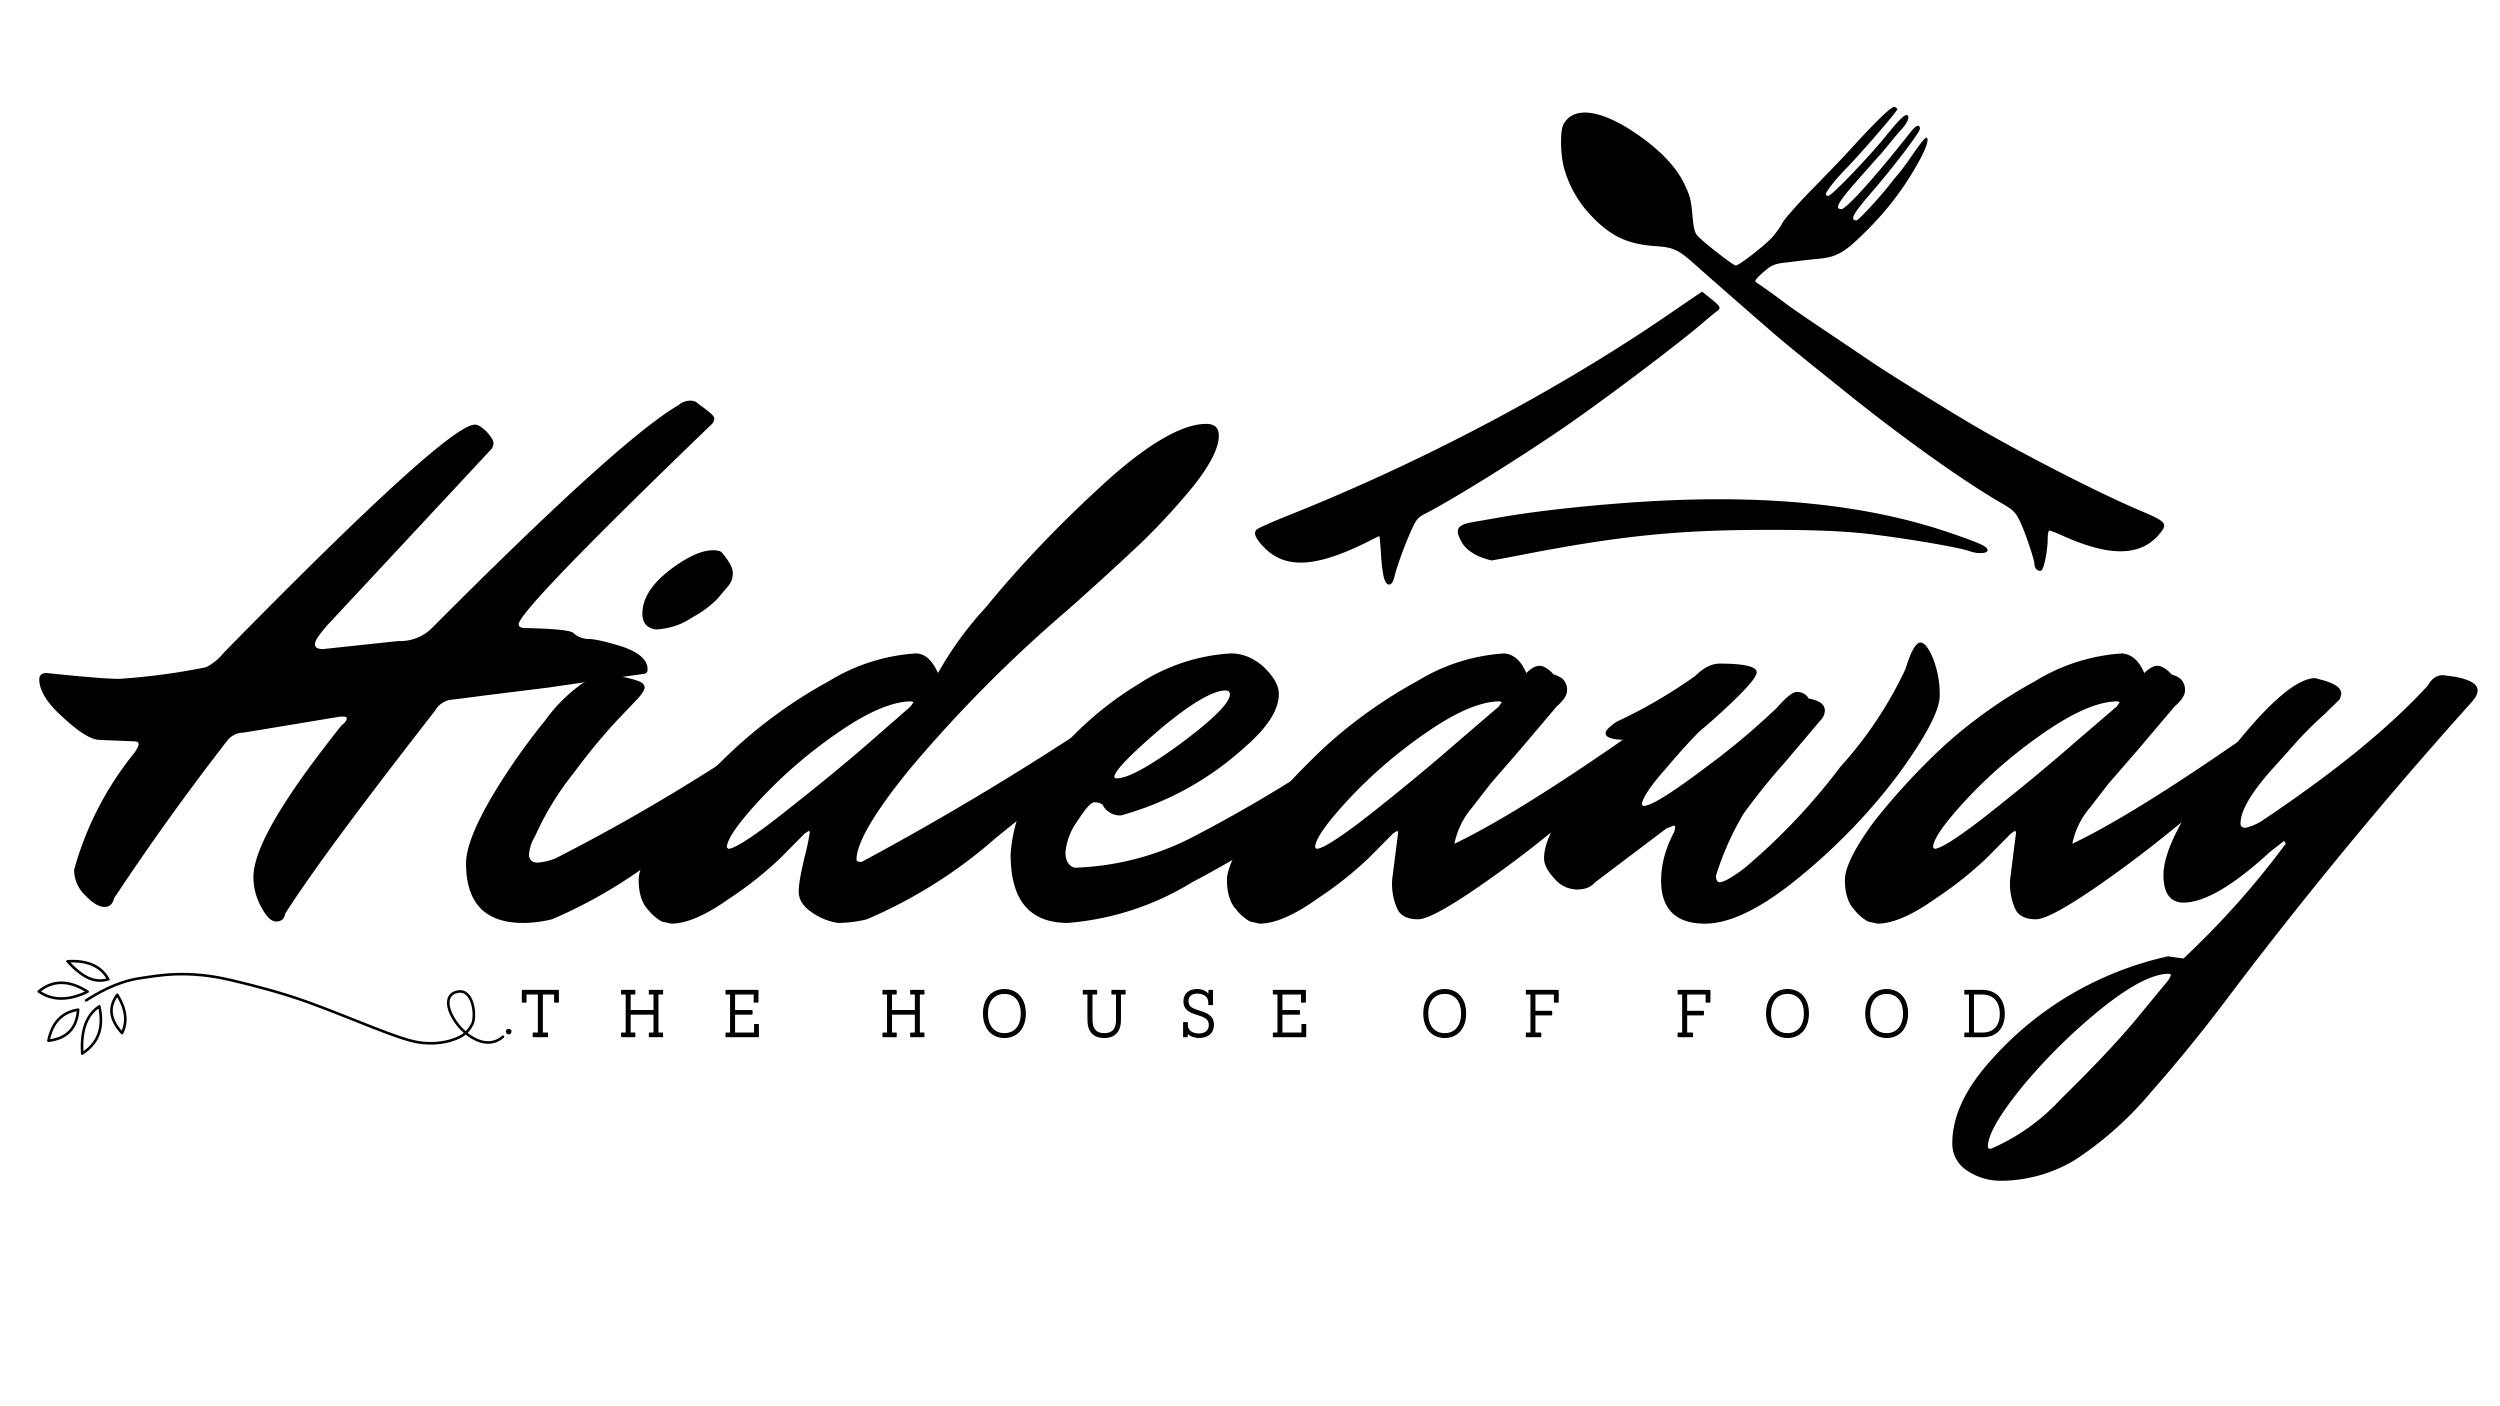
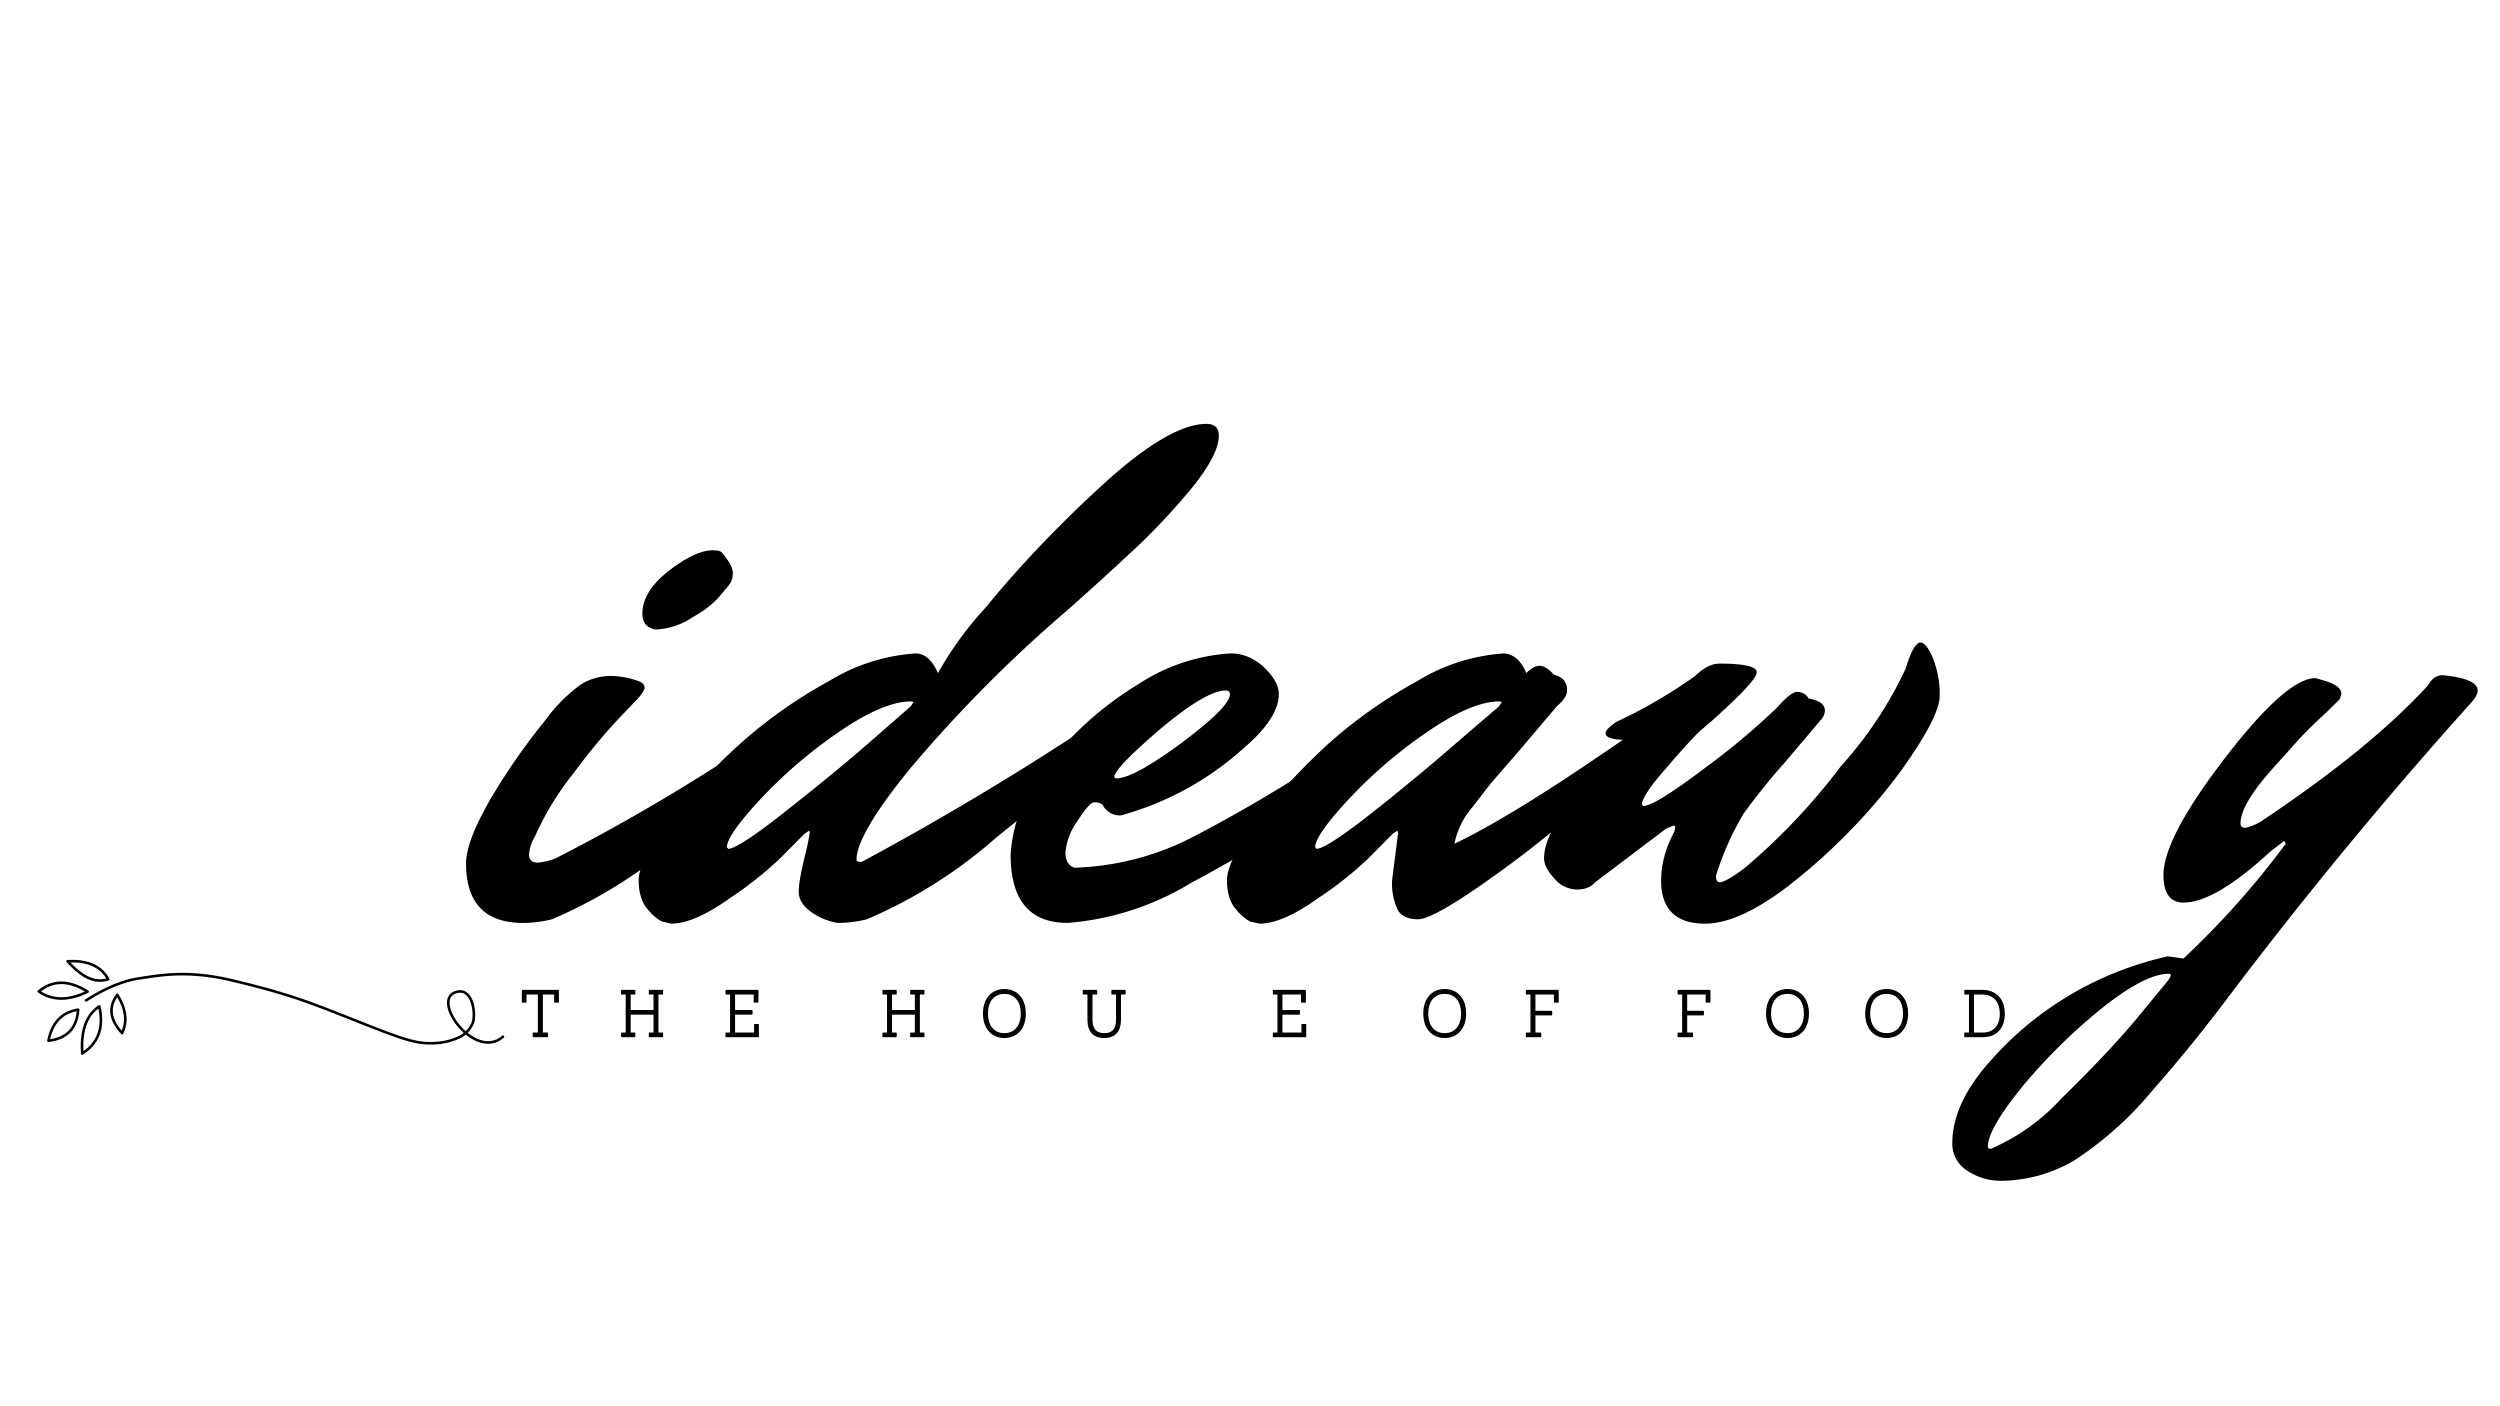
<svg xmlns="http://www.w3.org/2000/svg" xml:space="preserve" style="fill-rule:evenodd;clip-rule:evenodd;stroke-linecap:round;stroke-linejoin:round;stroke-miterlimit:1.5" viewBox="0 0 1920 1080">
-   <path d="M.373-.359.474-.37h.002a.06.06 0 0 0 .043-.017c.169-.173.28-.276.334-.308a.024.024 0 0 1 .015-.006c.005 0 .008.001.011.004.015.011.022.017.022.02a.011.011 0 0 1-.003.008c-.174.171-.261.263-.261.276 0 .003.003.005.008.005.04.001.062.003.066.007a.03.03 0 0 0 .018.008c.011 0 .027.004.049.011.022.008.033.018.033.031 0 .003-.001.005-.004.006a20.509 20.509 0 0 0-.13.019L.59-.295a2.27 2.27 0 0 1-.046.006.03.03 0 0 0-.02.015c-.097.127-.165.22-.202.279C.321.012.317.016.31.016S.297.01.29-.003a.088.088 0 0 1-.011-.042c0-.039.04-.108.119-.209.005-.004.007-.007.007-.01 0-.001-.001-.002-.004-.002H.396l-.13.022a.028.028 0 0 0-.023.012 3.542 3.542 0 0 0-.152.216c-.002.008-.006.012-.013.012-.007 0-.016-.005-.026-.016a.049.049 0 0 1-.015-.035.445.445 0 0 1 .082-.162c.003-.005.005-.008.005-.011 0-.003-.002-.004-.007-.004L.07-.234C.059-.235.043-.245.022-.265.001-.284-.01-.302-.01-.317c0-.006.003-.009.01-.009.048.005.081.008.098.008a.865.865 0 0 0 .117-.016.072.072 0 0 0 .024-.02C.44-.563.553-.668.578-.668c.004 0 .009.003.016.01.006.007.009.012.009.015a.013.013 0 0 1-.004.01l-.221.242C.367-.378.362-.37.362-.366c0 .005.004.007.011.007Z" style="fill:currentColor;fill-rule:nonzero" transform="matrix(569.021 0 0 557.864 35.858 698.761)" />
  <path d="M.351-.495c.007 0 .011.001.013.004.009.011.014.02.014.027a.026.026 0 0 1-.006.018l-.014.017a.138.138 0 0 1-.034.026.094.094 0 0 1-.05.017C.262-.388.256-.395.256-.408c0-.02.012-.04.036-.059.024-.019.044-.028.059-.028Zm-.24.394a.056.056 0 0 0-.008.025c0 .007.004.011.012.011a.081.081 0 0 0 .024-.006c.125-.065.247-.142.366-.231.006.005.009.01.009.017 0 .007-.003.013-.01.019L.476-.24l-.071.061-.097.08a.648.648 0 0 1-.174.112.16.16 0 0 1-.039.005C.044.018.018-.009.018-.064c0-.021.012-.052.035-.092a.875.875 0 0 1 .072-.105.216.216 0 0 1 .049-.05.077.077 0 0 1 .039-.011.11.11 0 0 1 .04.008c.004.002.006.005.006.008S.256-.298.25-.291L.221-.26a.86.86 0 0 0-.058.072.4.4 0 0 0-.052.087Z" style="fill:currentColor;fill-rule:nonzero" transform="matrix(569.021 0 0 557.864 347.68 698.761)" />
  <path d="M.079-.084c.008 0 .033-.016.074-.049.041-.033.08-.065.117-.098L.325-.28l.004-.006-.003-.001c-.025 0-.058.014-.099.043a.64.64 0 0 0-.105.092c-.03.033-.045.055-.045.066l.002.002Zm.173.015c0 .002.002.003.007.003a3.957 3.957 0 0 0 .378-.236c.006.005.009.01.009.017 0 .007-.003.013-.01.019L.608-.24l-.071.061-.097.08a.648.648 0 0 1-.174.112.16.16 0 0 1-.039.005.082.082 0 0 1-.036-.015C.18-.005.174-.014.174-.025s.003-.026.008-.048a.31.31 0 0 0 .007-.034L.188-.109l-.006.004-.033.034a.5.5 0 0 1-.068.055C.048.008.022.019.002.019L-.011.016A.065.065 0 0 1-.03-.001c-.008-.009-.012-.023-.012-.04s.013-.044.039-.08a.82.82 0 0 1 .095-.105.644.644 0 0 1 .123-.089.252.252 0 0 1 .117-.038c.012 0 .022.009.03.027a.477.477 0 0 1 .065-.091c.044-.055.096-.111.157-.168.06-.056.107-.084.14-.084.011 0 .017.005.017.016 0 .017-.011.039-.033.068a.928.928 0 0 1-.072.08 4.305 4.305 0 0 1-.1.093 1.869 1.869 0 0 0-.212.218c-.048.06-.072.102-.072.125Z" style="fill:currentColor;fill-rule:nonzero" transform="matrix(569.021 0 0 557.864 514.405 698.761)" />
  <path d="M.31-.302c-.017 0-.047.018-.088.053C.181-.213.16-.191.16-.183c0 .001.001.002.003.002.015 0 .044-.016.088-.049.043-.033.065-.055.065-.067C.316-.3.314-.302.31-.302Zm-.213.32C.046.018.02-.013.02-.076a.21.21 0 0 1 .052-.126.45.45 0 0 1 .121-.109.25.25 0 0 1 .124-.042c.016 0 .031.006.045.019.013.013.02.025.02.037 0 .022-.016.047-.047.074a.407.407 0 0 1-.166.093.026.026 0 0 1-.025-.015.018.018 0 0 0-.011-.003c-.005 0-.012.009-.023.026a.088.088 0 0 0-.016.043c0 .011.004.018.012.021a.367.367 0 0 0 .165-.045 1.94 1.94 0 0 0 .246-.156l.06-.043c.006.005.009.01.009.017a.023.023 0 0 1-.009.018 1.366 1.366 0 0 1-.312.229.372.372 0 0 1-.168.056Z" style="fill:currentColor;fill-rule:nonzero" transform="matrix(569.021 0 0 557.864 764.774 698.761)" />
  <path d="m.178-.042.008-.064-.001-.003-.006.004-.033.034a.5.5 0 0 1-.068.055C.045.008.019.019-.001.019L-.014.016a.065.065 0 0 1-.019-.017c-.008-.009-.012-.023-.012-.04s.013-.044.039-.08a.902.902 0 0 1 .095-.105.644.644 0 0 1 .123-.089.252.252 0 0 1 .117-.038c.013.001.023.01.03.027.007-.007.013-.01.018-.01.005 0 .012.004.019.012a.034.034 0 0 1 .012.006.021.021 0 0 1 .006.016c0 .007-.005.014-.014.022l-.049.059-.04.047-.025.033a.11.11 0 0 0-.024.05C.33-.124.437-.194.583-.302c.006.005.009.01.009.017 0 .007-.003.012-.008.017l-.019.017a2.09 2.09 0 0 1-.046.039l-.065.055-.072.059a1.476 1.476 0 0 1-.073.056C.258-.005.226.013.213.013.2.013.191.009.186.001a.085.085 0 0 1-.008-.043ZM.076-.084C.084-.084.109-.1.15-.133c.041-.033.079-.065.116-.098L.322-.28l.004-.006-.003-.001c-.025 0-.058.014-.099.043a.64.64 0 0 0-.105.092c-.03.033-.045.055-.045.066l.002.002Z" style="fill:currentColor;fill-rule:nonzero" transform="matrix(569.021 0 0 557.864 967.916 698.761)" />
  <path d="M.098-.259a.674.674 0 0 0 .106-.063c.011-.011.022-.017.033-.017.033 0 .05.004.05.012s-.021.031-.063.069l-.015.013a.924.924 0 0 0-.045.051c-.022.025-.032.042-.032.049l.002.002c.011 0 .04-.019.088-.056a.96.96 0 0 0 .092-.079C.327-.293.336-.3.341-.3c.007 0 .013.003.016.009.015.003.022.008.022.017a.02.02 0 0 1-.005.012l-.049.059a.892.892 0 0 0-.056.071.407.407 0 0 0-.037.085c0 .006.002.009.005.009.005 0 .016-.006.033-.019a.845.845 0 0 0 .13-.14.544.544 0 0 0 .088-.135c.007-.024.014-.036.02-.036.005 0 .011.007.017.022a.136.136 0 0 1 .009.051c0 .02-.018.055-.054.106a.805.805 0 0 1-.133.142C.295-.003.252.019.217.019.178.019.158-.001.158-.04c0-.023.006-.045.018-.068l.001-.006a.002.002 0 0 0-.002-.002l-.01.004-.096.074c-.006.007-.014.01-.025.01a.04.04 0 0 1-.03-.015C.005-.053 0-.062 0-.071c0-.035.037-.09.112-.163-.019 0-.029-.003-.029-.009 0-.004.005-.009.015-.016Z" style="fill:currentColor;fill-rule:nonzero" transform="matrix(569.021 0 0 557.864 1185.844 698.761)" />
-   <path d="m.178-.042.008-.064-.001-.003-.006.004-.033.034a.5.5 0 0 1-.068.055C.045.008.019.019-.001.019L-.014.016a.065.065 0 0 1-.019-.017c-.008-.009-.012-.023-.012-.04s.013-.044.039-.08a.902.902 0 0 1 .095-.105.644.644 0 0 1 .123-.089.252.252 0 0 1 .117-.038c.013.001.023.01.03.027.007-.007.013-.01.018-.01.005 0 .012.004.019.012a.034.034 0 0 1 .012.006.021.021 0 0 1 .006.016c0 .007-.005.014-.014.022l-.049.059-.04.047-.025.033a.11.11 0 0 0-.024.05C.33-.124.437-.194.583-.302c.006.005.009.01.009.017 0 .007-.003.012-.008.017l-.019.017a2.09 2.09 0 0 1-.046.039l-.065.055-.072.059a1.476 1.476 0 0 1-.073.056C.258-.005.226.013.213.013.2.013.191.009.186.001a.085.085 0 0 1-.008-.043ZM.076-.084C.084-.084.109-.1.15-.133c.041-.033.079-.065.116-.098L.322-.28l.004-.006-.003-.001c-.025 0-.058.014-.099.043a.64.64 0 0 0-.105.092c-.03.033-.045.055-.045.066l.002.002Z" style="fill:currentColor;fill-rule:nonzero" transform="matrix(569.021 0 0 557.864 1442.487 698.761)" />
  <path d="M.379-.323c.031.003.047.01.047.021 0 .005-.003.01-.008.016a6.207 6.207 0 0 0-.324.4A2.15 2.15 0 0 1-.014.25a.473.473 0 0 1-.103.094.193.193 0 0 1-.1.029.08.08 0 0 1-.046-.014.044.044 0 0 1-.02-.038c0-.037.018-.076.054-.116A.446.446 0 0 1 .008.064l.021.003a1.164 1.164 0 0 0 .138-.158L.165-.095.146-.08c-.05.047-.089.07-.117.07-.018 0-.027-.013-.027-.038 0-.034.028-.088.083-.161.055-.073.096-.11.122-.11l.007.002c.019.005.028.011.028.02L.24-.29l-.02.02a.578.578 0 0 0-.035.035l-.036.041C.12-.161.106-.136.106-.119c0 .004.002.006.007.006a.07.07 0 0 0 .024-.011C.232-.189.306-.25.359-.309c.005-.009.011-.014.02-.014Zm-.61.652A.277.277 0 0 0-.137.261c.039-.039.073-.075.101-.109L.006.1A.03.03 0 0 0 .012.09C.012.089.011.088.009.088c-.021 0-.052.016-.092.049a.765.765 0 0 0-.106.107C-.22.283-.235.31-.235.326c0 .002.001.003.004.003Z" style="fill:currentColor;fill-rule:nonzero" transform="matrix(569.021 0 0 557.864 1660.408 698.761)" />
  <path d="M.036-.351c0 .23.132.363.316.363s.316-.133.316-.363c0-.229-.132-.362-.316-.362S.036-.58.036-.351Zm.056 0c0-.201.108-.308.26-.308.15 0 .259.106.259.309 0 .201-.109.308-.259.308-.152 0-.26-.107-.26-.309Z" style="fill:currentColor;fill-rule:nonzero;stroke:currentColor;stroke-width:.02px;stroke-linecap:butt;stroke-miterlimit:2" transform="translate(1091.767 796.08) scale(50.476)" />
  <path d="M.519-.526V-.7h-.48v.051h.07v.598h-.07V0h.215v-.051H.165v-.281H.42v-.05H.165v-.267h.301v.123h.053Z" style="fill:currentColor;fill-rule:nonzero;stroke:currentColor;stroke-width:.02px;stroke-linecap:butt;stroke-miterlimit:2" transform="translate(1170.383 796.08) scale(50.476)" />
  <path d="M.588-.051v-.598h.07V-.7H.461v.051h.071v.255H.165v-.255h.071V-.7H.039v.051h.07v.598h-.07V0h.197v-.051H.165v-.292h.367v.292H.461V0h.197v-.051h-.07Z" style="fill:currentColor;fill-rule:nonzero;stroke:currentColor;stroke-width:.02px;stroke-linecap:butt;stroke-miterlimit:2" transform="translate(676.257 796.08) scale(50.476)" />
  <path d="M.036-.351c0 .23.132.363.316.363s.316-.133.316-.363c0-.229-.132-.362-.316-.362S.036-.58.036-.351Zm.056 0c0-.201.108-.308.26-.308.15 0 .259.106.259.309 0 .201-.109.308-.259.308-.152 0-.26-.107-.26-.309Z" style="fill:currentColor;fill-rule:nonzero;stroke:currentColor;stroke-width:.02px;stroke-linecap:butt;stroke-miterlimit:2" transform="translate(753.612 796.08) scale(50.476)" />
  <path d="M.576-.649h.071V-.7H.45v.051h.071v.393c0 .141-.058.214-.189.214-.13 0-.189-.073-.189-.214v-.393h.071V-.7H.015v.051h.071v.391c0 .178.083.27.245.27.161 0 .245-.092.245-.27v-.391Z" style="fill:currentColor;fill-rule:nonzero;stroke:currentColor;stroke-width:.02px;stroke-linecap:butt;stroke-miterlimit:2" transform="translate(831.32 796.08) scale(50.476)" />
-   <path d="M.096-.21H.044V0h.05l.001-.069h.001c.028.046.093.08.185.08.129 0 .212-.068.212-.19 0-.146-.12-.177-.231-.213C.191-.415.106-.44.106-.539c0-.081.056-.125.147-.125.104 0 .174.061.174.139v.037h.052V-.7h-.05v.079H.427C.405-.665.348-.713.246-.713c-.119 0-.197.064-.197.177 0 .134.109.168.197.197.087.029.189.049.189.163 0 .087-.06.139-.162.139-.099 0-.177-.05-.177-.135V-.21Z" style="fill:currentColor;fill-rule:nonzero;stroke:currentColor;stroke-width:.02px;stroke-linecap:butt;stroke-miterlimit:2" transform="translate(906.908 796.08) scale(50.476)" />
  <path d="M.527 0v-.181H.474v.13H.165v-.292h.266v-.05H.165v-.256h.303v.123h.053V-.7H.039v.051h.07v.598h-.07V0h.488Z" style="fill:currentColor;fill-rule:nonzero;stroke:currentColor;stroke-width:.02px;stroke-linecap:butt;stroke-miterlimit:2" transform="translate(976.086 796.08) scale(50.476)" />
  <path d="M.58-.525V-.7H.036v.175h.052v-.124H.28v.598H.201V0h.214v-.051H.336v-.598h.192v.124H.58Z" style="fill:currentColor;fill-rule:nonzero;stroke:currentColor;stroke-width:.02px;stroke-linecap:butt;stroke-miterlimit:2" transform="translate(399.44 796.053) scale(50.476)" />
  <path d="M.588-.051v-.598h.07V-.7H.461v.051h.071v.255H.165v-.255h.071V-.7H.039v.051h.07v.598h-.07V0h.197v-.051H.165v-.292h.367v.292H.461V0h.197v-.051h-.07Z" style="fill:currentColor;fill-rule:nonzero;stroke:currentColor;stroke-width:.02px;stroke-linecap:butt;stroke-miterlimit:2" transform="translate(475.532 796.053) scale(50.476)" />
  <path d="M.527 0v-.181H.474v.13H.165v-.292h.266v-.05H.165v-.256h.303v.123h.053V-.7H.039v.051h.07v.598h-.07V0h.488Z" style="fill:currentColor;fill-rule:nonzero;stroke:currentColor;stroke-width:.02px;stroke-linecap:butt;stroke-miterlimit:2" transform="translate(555.714 796.053) scale(50.476)" />
  <path d="M.519-.526V-.7h-.48v.051h.07v.598h-.07V0h.215v-.051H.165v-.281H.42v-.05H.165v-.267h.301v.123h.053Z" style="fill:currentColor;fill-rule:nonzero;stroke:currentColor;stroke-width:.02px;stroke-linecap:butt;stroke-miterlimit:2" transform="matrix(50.476 0 0 50.476 1286.918 796.08)" />
  <path d="M.036-.351c0 .23.132.363.316.363s.316-.133.316-.363c0-.229-.132-.362-.316-.362S.036-.58.036-.351Zm.056 0c0-.201.108-.308.26-.308.15 0 .259.106.259.309 0 .201-.109.308-.259.308-.152 0-.26-.107-.26-.309Z" style="fill:currentColor;fill-rule:nonzero;stroke:currentColor;stroke-width:.02px;stroke-linecap:butt;stroke-miterlimit:2" transform="matrix(50.476 0 0 50.476 1355.037 796.08)" />
  <path d="M.036-.351c0 .23.132.363.316.363s.316-.133.316-.363c0-.229-.132-.362-.316-.362S.036-.58.036-.351Zm.056 0c0-.201.108-.308.26-.308.15 0 .259.106.259.309 0 .201-.109.308-.259.308-.152 0-.26-.107-.26-.309Z" style="fill:currentColor;fill-rule:nonzero;stroke:currentColor;stroke-width:.02px;stroke-linecap:butt;stroke-miterlimit:2" transform="matrix(50.476 0 0 50.476 1431.18 796.08)" />
  <path d="M.039-.7v.051H.11v.598H.039V0h.273c.197 0 .323-.126.323-.346C.635-.566.509-.7.304-.7H.039Zm.127.649v-.598h.136c.166 0 .277.103.277.305 0 .193-.11.293-.27.293H.166Z" style="fill:currentColor;fill-rule:nonzero;stroke:currentColor;stroke-width:.02px;stroke-linecap:butt;stroke-miterlimit:2" transform="matrix(50.476 0 0 50.476 1507.12 796.08)" />
  <path d="M312.416 832.99c5.301-3.305 15.904-9.915 28.52-11.767 9.661-1.419 24.912-4.61 48.409.904 12.291 2.884 27.356 6.764 41.281 11.82 24.894 9.04 48.119 19.869 59.383 21.461 6.199.875 12.512.415 17.945-1.487 4.013-1.404 7.547-3.051 10.199-8.345 1.995-3.982.739-18.733-7.711-17.256-15.824 2.768 8.708 37.435 24.021 24.021" style="fill:none;stroke:currentColor;stroke-width:1.39px" transform="translate(-384.42 -432.869) scale(1.442)" />
  <path d="M329.072 830.021c-4.545 6.044-4.445 12.734 2.517 20.376 2.887-5.86 2.267-12.598-2.517-20.376ZM319.483 836.134c-7.674 5.18-9.748 14.236-9.109 25.17 7.809-5.064 11.849-12.754 9.109-25.17ZM308.216 837.932c-8.63 1.357-13.903 6.873-15.821 16.54 9.93-1.178 15.16-6.733 15.821-16.54ZM313.25 828.343c-10.148-6.445-18.738-6.14-26.009-.12 7.227 5.009 15.905 5.019 26.009.12ZM324.277 821.751c-5.704 1.64-12.148.938-21.694-9.589 10.589-.641 17.818 2.558 21.694 9.589Z" style="fill:none;stroke:currentColor;stroke-width:1.39px" transform="translate(-384.42 -432.869) scale(1.442)" />
-   <ellipse cx="538.26" cy="849.462" rx="1.294" ry="1.151" style="fill:currentColor" transform="matrix(1.671 0 0 1.88 -508.759 -804.743)" />
-   <path d="M772.071 585.647c-.654-1.818-1.448-7.696-1.762-13.064-.315-5.368-.719-9.76-.897-9.76-.178 0-2.027.871-4.109 1.937-28.88 14.783-45.672 15.972-57.239 4.053-4.69-4.834-5.868-7.672-3.957-9.536.745-.726 8.336-4.105 16.87-7.509 71.667-28.584 144.045-66.879 203.298-107.567a2865.645 2865.645 0 0 1 13.615-9.305l3.41-2.298 3.802 3.011c5.957 4.718 6.529 5.68 4.312 7.251-1.042.737-4.329 3.442-7.305 6.011-13.231 11.418-53.185 41.539-74.413 56.1-24.527 16.824-59.327 38.447-73.768 45.836-4.194 2.146-4.96 3.128-8.152 10.445-3.606 8.268-6.859 17.369-8.429 23.586-1.182 4.676-3.741 5.068-5.276.809Zm347.439-5.084c-.62-.618-1.13-1.756-1.13-2.529 0-2.556-5.06-17.62-7.81-23.22-2.35-4.79-3.61-6.029-9.7-9.534-19.58-11.255-51.91-34.233-81.09-57.637-29.14-23.375-33.649-27.046-40.363-32.858-14.922-12.92-34.383-29.946-40.553-35.479-10.331-9.265-12.358-10.248-22.63-10.977-15.031-1.067-23.931-5.402-34.647-16.875-6.583-7.048-11.625-16.195-13.942-25.293-1.828-7.177-1.963-19.14-.253-22.466 5.056-9.838 19.052-8.4 37.523 3.857 13.008 8.63 22.16 17.953 26.71 27.205 3.136 6.378 3.879 9.139 4.511 16.77.565 6.816 1.24 9.669 2.661 11.242 3.167 3.506 19.112 15.906 20.451 15.906 1.714 0 14.968-10.255 19.287-14.923 1.936-2.092 4.427-5.559 5.535-7.704 1.108-2.145 8.246-10.243 15.861-17.996 7.619-7.753 16.279-16.762 19.239-20.021 14.96-16.426 23.18-24.366 24.62-23.809.84.319 1.52.871 1.51 1.225-.01 1.08-19.37 23.478-27.49 31.814-5.46 5.605-10.54 12.024-10.54 13.316 0 .583.55 1.06 1.21 1.06 1.73 0 21.21-20.235 30.49-31.669 7.87-9.697 10.7-12.355 11.89-11.165 1.03 1.035-.34 4.074-3.3 7.302-1.51 1.654-4.46 5.133-6.55 7.733-2.09 2.599-4.35 5.3-5.02 6.002-.67.702-6.09 6.807-12.06 13.566-10.22 11.577-12.24 15.238-8.41 15.238 2.6 0 18.65-17.874 36.63-40.796 3.12-3.969 5.18-4.741 5.17-1.939 0 1.828-14.49 20.832-25.95 34.036-9.59 11.059-11.54 14.711-7.86 14.702 1.1-.003 12.25-12.058 18.3-19.796a264.39 264.39 0 0 1 4.59-5.646c1.43-1.696 4.2-5.428 6.15-8.293 4.63-6.791 7.42-10.307 8.17-10.307 1.69 0 .16 5.14-3.54 11.927-7.54 13.807-16.23 25.469-27.39 36.725-12.29 12.413-16.5 14.925-26.52 15.843-3.583.328-7.862.787-9.514 1.021-1.651.234-5.597.712-8.769 1.062-4.156.46-6.664 1.386-8.983 3.317-5.611 4.674-7.064 6.385-5.99 7.052 2.133 1.325 12.497 8.763 16.039 11.513 2.034 1.579 11.582 8.148 21.217 14.596 9.63 6.449 20.46 13.743 24.06 16.21 7.3 5.001 34.64 22.041 51.52 32.107 25.46 15.185 69.33 37.748 92.08 47.358 14.1 5.954 14.76 6.867 9.37 13.01-9.86 11.226-26.13 11.364-50.51.429-3.62-1.626-6.99-2.956-7.49-2.956s-.91 1.878-.91 4.173c0 6.515-2.04 16.652-3.47 17.199-.71.272-1.8-.011-2.41-.628ZM826.085 574.9c-6.016-1.837-10.62-5.03-12.771-8.857-3.871-6.887-2.613-9.218 5.764-10.675 1.927-.335 8.458-1.484 14.514-2.553 20.107-3.549 51.71-6.93 80.082-8.568 63.946-3.693 116.956 1.978 160.886 17.21 15.67 5.434 18.8 6.915 18.8 8.899 0 1.768-5.46 2.015-9.62.435-5.59-2.129-40.53-7.912-57.95-9.594-12.81-1.237-27.129-1.737-49.552-1.731-47.808.012-78.817 3.166-131.134 13.338-8.533 1.659-15.741 2.981-16.016 2.938-.275-.043-1.627-.422-3.003-.842Z" style="fill:currentColor;fill-rule:nonzero" transform="translate(-50.178 -399.813) scale(1.442)" />
</svg>